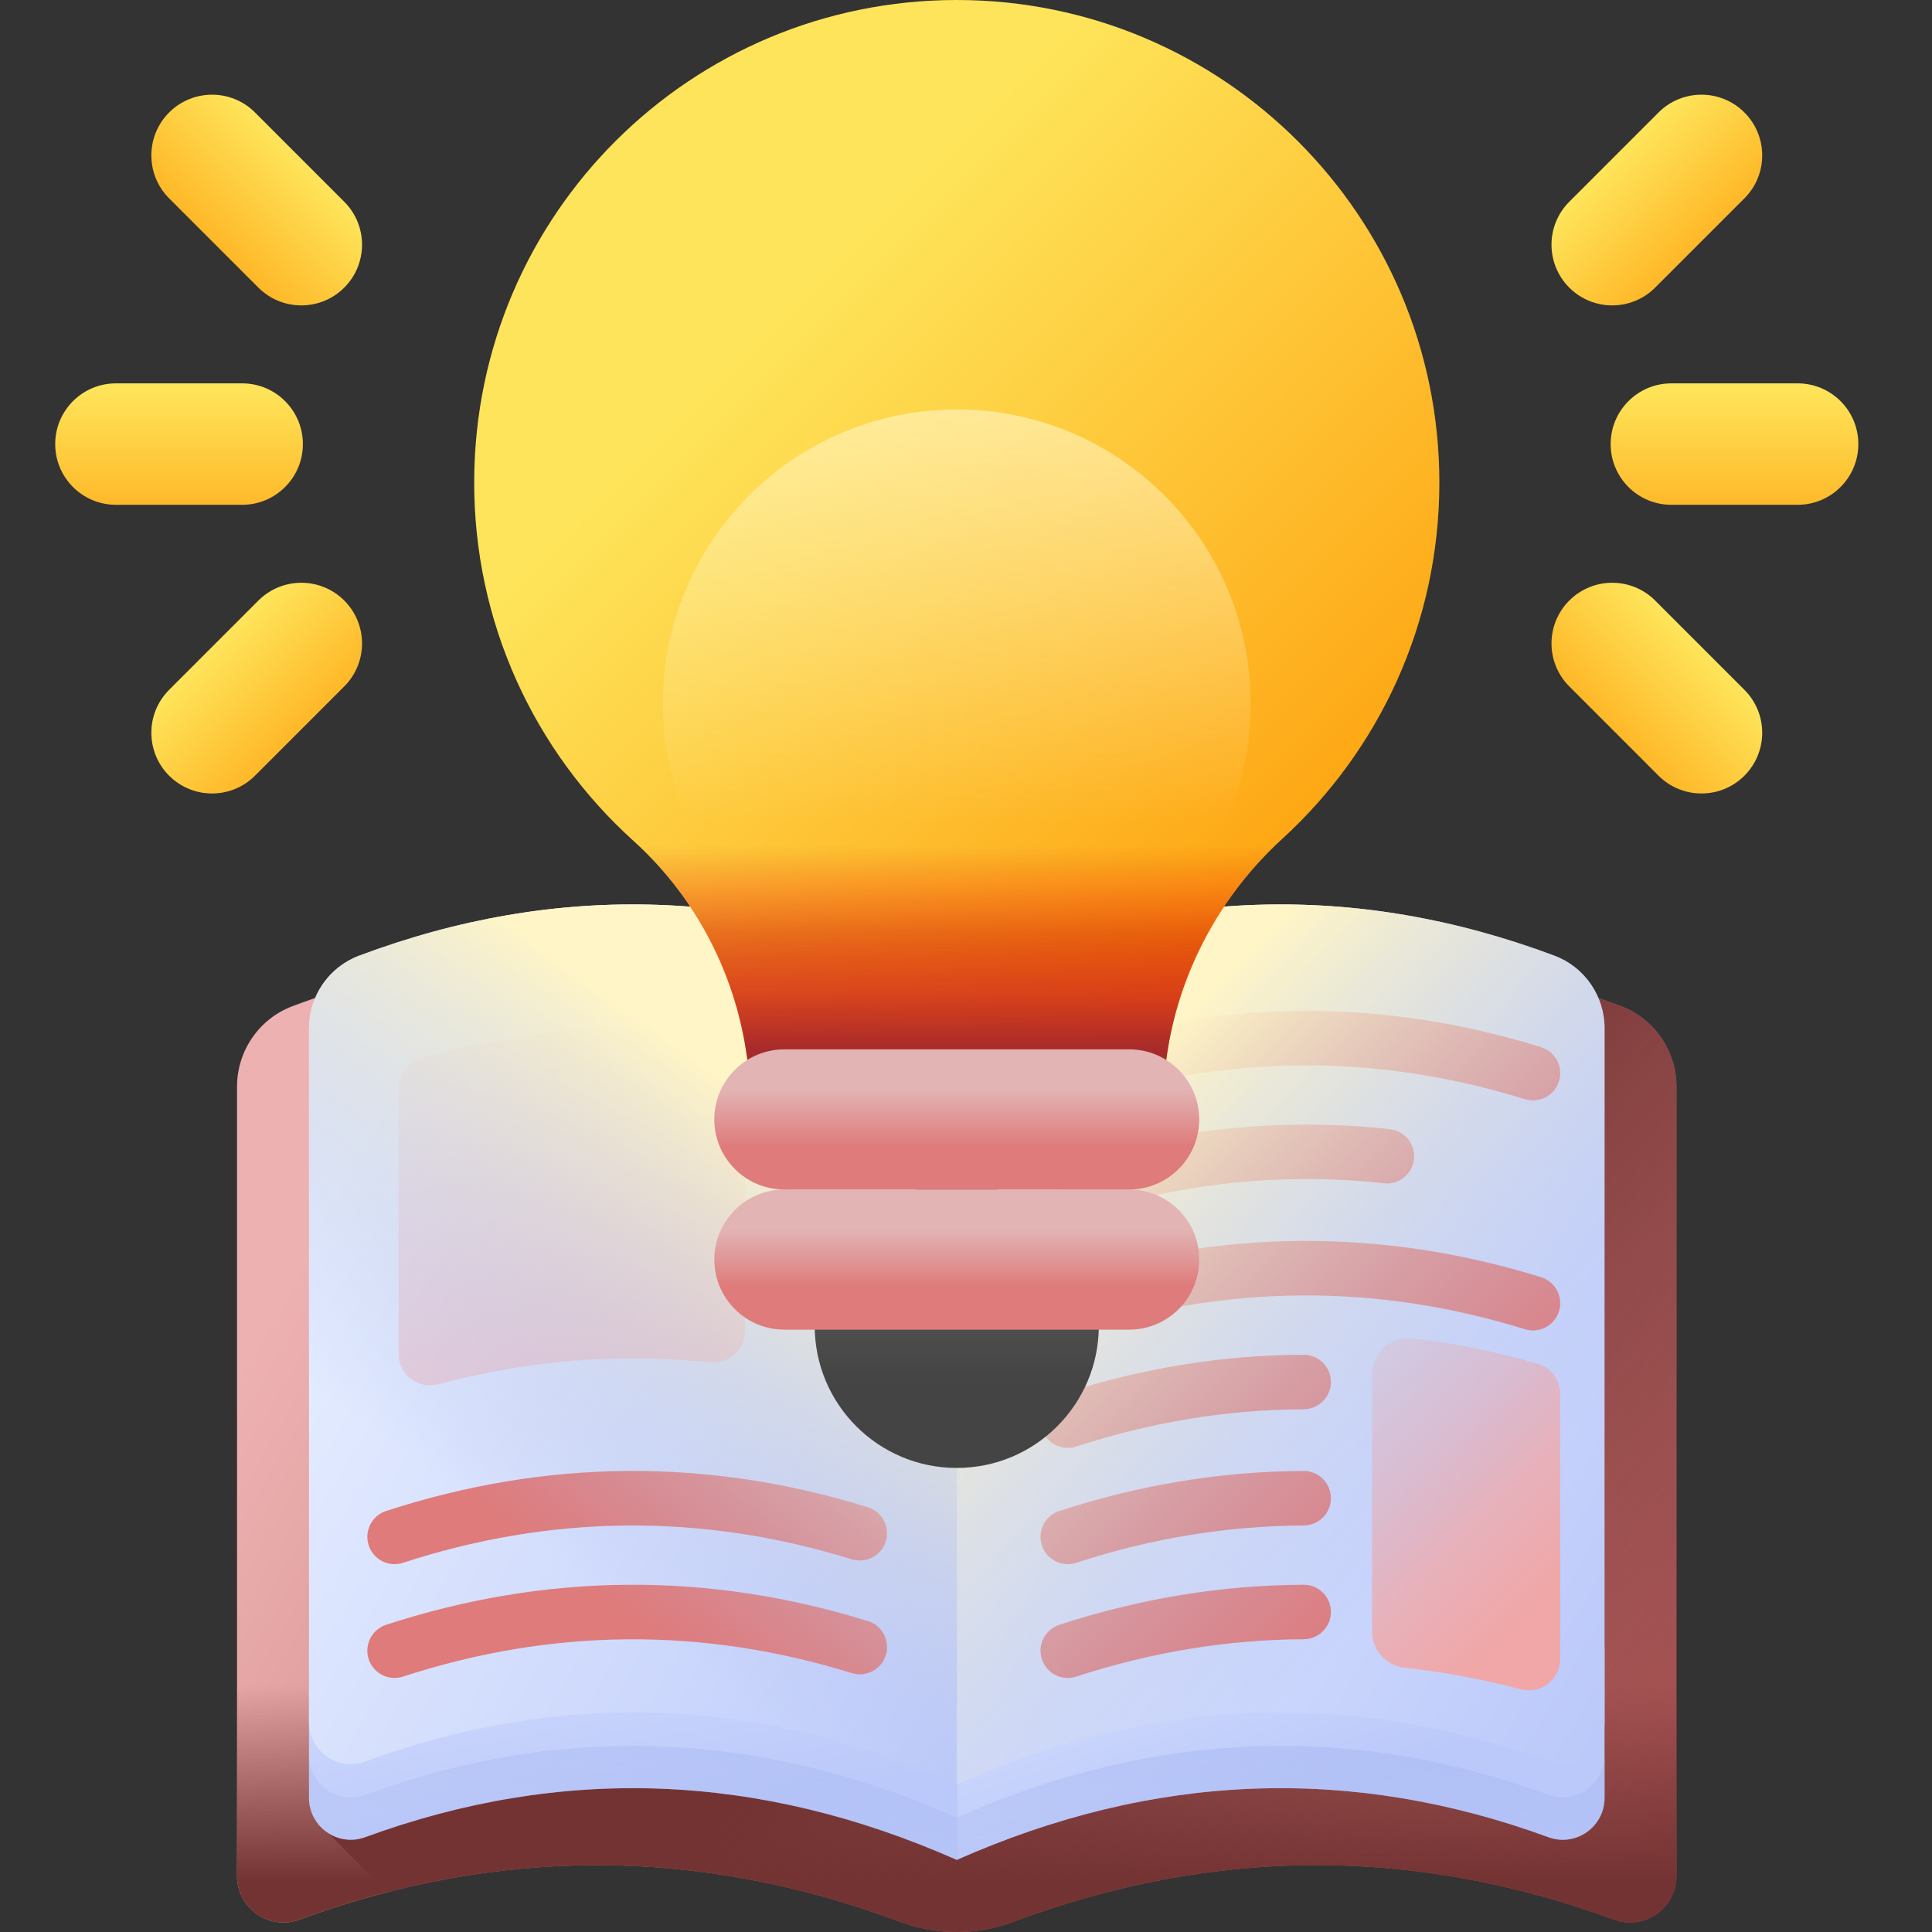
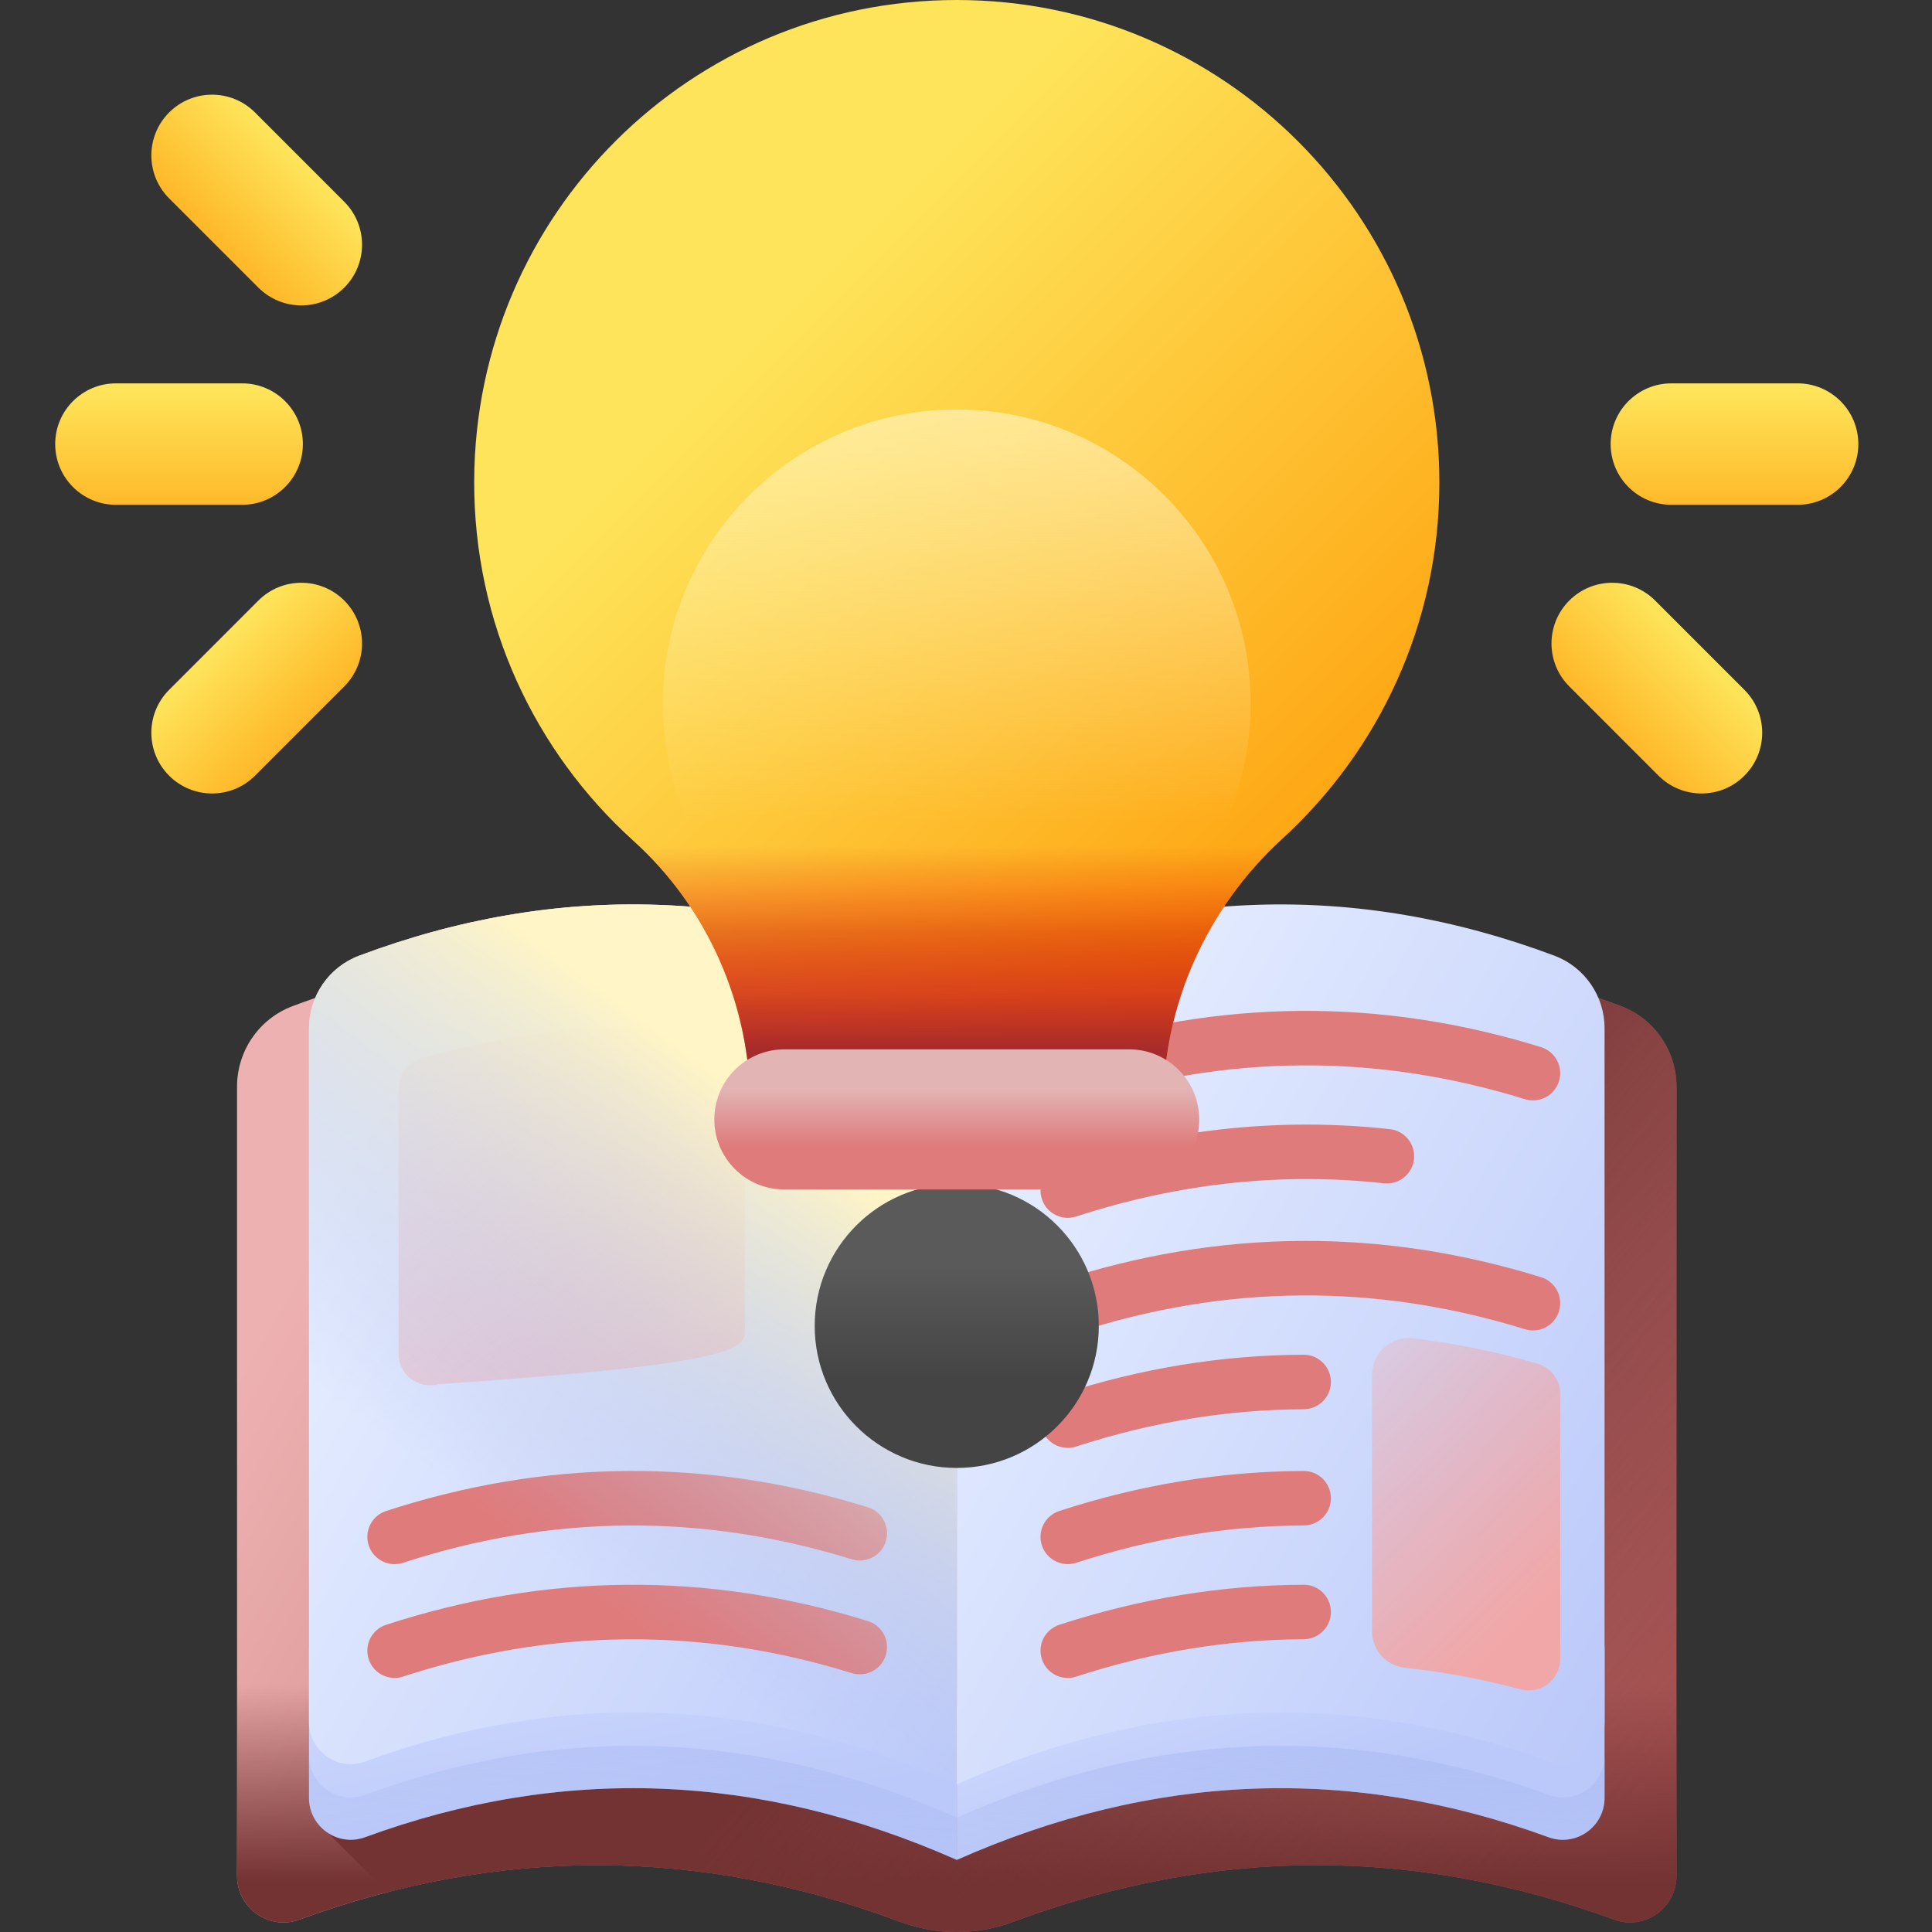
<svg xmlns="http://www.w3.org/2000/svg" width="70" height="70" viewBox="0 0 70 70" fill="none">
  <rect x="0" y="0" width="70" height="70" fill="#333333" stroke="none" />
  <g id="Frame 162336">
    <g id="Group">
      <g id="Group_2">
        <path id="Vector" d="M58.727 36.453C50.707 33.447 42.676 33.725 34.666 37.278V38.57C34.666 38.519 34.666 38.088 34.666 37.278C26.648 33.722 18.617 33.45 10.604 36.453C9.389 36.908 8.588 38.075 8.588 39.372V67.968C8.588 69.135 9.749 69.955 10.845 69.553C18.094 66.896 25.358 66.919 32.613 69.629C33.938 70.123 35.394 70.123 36.719 69.628C43.968 66.921 51.231 66.894 58.486 69.553C59.582 69.955 60.743 69.135 60.743 67.968C60.743 58.656 60.743 48.684 60.743 39.372C60.743 38.075 59.942 36.908 58.727 36.453Z" fill="url(#paint0_linear_35_2661)" />
        <path id="Vector_2" d="M8.588 67.968C8.588 69.135 9.749 69.955 10.845 69.553C18.094 66.896 25.358 66.919 32.613 69.629C33.938 70.124 35.394 70.124 36.719 69.629C43.968 66.921 51.231 66.894 58.486 69.553C59.582 69.955 60.743 69.135 60.743 67.968C60.743 63.298 60.743 58.462 60.743 53.626H8.588C8.588 58.462 8.588 63.298 8.588 67.968Z" fill="url(#paint1_linear_35_2661)" />
        <path id="Vector_3" d="M60.743 39.372V67.968C60.743 69.136 59.583 69.955 58.486 69.553C51.231 66.894 43.967 66.922 36.719 69.628C35.393 70.124 33.938 70.124 32.612 69.628C26.421 67.317 20.222 66.961 14.032 68.559L11.824 66.351V36.024C19.432 33.488 27.053 33.902 34.666 37.277C42.676 33.725 50.706 33.448 58.728 36.453C59.942 36.908 60.743 38.075 60.743 39.372Z" fill="url(#paint2_linear_35_2661)" />
        <g id="Group_3">
          <g id="Group_4">
            <path id="Vector_4" d="M34.666 61.823V67.388C27.522 64.222 20.366 63.949 13.226 66.566C12.239 66.927 11.196 66.19 11.196 65.14V59.574C11.196 60.624 12.239 61.361 13.226 61C20.366 58.384 27.522 58.656 34.666 61.823Z" fill="url(#paint3_linear_35_2661)" />
            <path id="Vector_5" d="M58.136 59.574V65.14C58.136 66.19 57.092 66.929 56.105 66.566C48.958 63.948 41.802 64.224 34.666 67.388V61.823C41.802 58.658 48.958 58.382 56.105 61C57.092 61.363 58.136 60.624 58.136 59.574Z" fill="url(#paint4_linear_35_2661)" />
          </g>
          <path id="Vector_6" d="M56.105 65.033C48.958 62.415 41.802 62.691 34.666 65.856C27.522 62.689 20.366 62.416 13.226 65.033C12.239 65.394 11.196 64.657 11.196 63.607V65.139C11.196 66.19 12.239 66.927 13.226 66.566C20.366 63.949 27.522 64.222 34.666 67.388C41.802 64.223 48.958 63.947 56.105 66.566C57.092 66.928 58.136 66.19 58.136 65.139V63.607C58.136 64.657 57.092 65.396 56.105 65.033Z" fill="url(#paint5_linear_35_2661)" />
          <g id="Group_5">
            <path id="Vector_7" d="M11.195 37.255V62.397C11.195 63.448 12.24 64.186 13.227 63.824C20.366 61.207 27.522 61.479 34.666 64.647C34.666 54.887 34.666 45.128 34.666 35.369C27.449 32.169 20.221 31.924 13.009 34.627C11.916 35.037 11.195 36.087 11.195 37.255Z" fill="url(#paint6_linear_35_2661)" />
            <path id="Vector_8" d="M34.666 35.369V64.647C41.803 61.482 48.958 61.205 56.105 63.824C57.091 64.186 58.136 63.448 58.136 62.397C58.136 54.016 58.136 45.635 58.136 37.255C58.136 36.087 57.415 35.037 56.322 34.627C49.103 31.922 41.875 32.172 34.666 35.369Z" fill="url(#paint7_linear_35_2661)" />
            <path id="Vector_9" d="M55.71 49.409C54.209 48.974 52.707 48.668 51.204 48.489C50.412 48.395 49.712 49.005 49.712 49.803V59.109C49.712 59.785 50.222 60.353 50.894 60.425C52.293 60.575 53.691 60.836 55.089 61.207C55.816 61.401 56.529 60.861 56.529 60.109V50.504C56.529 49.998 56.196 49.55 55.71 49.409Z" fill="url(#paint8_linear_35_2661)" />
-             <path id="Vector_10" d="M15.88 50.153C19.162 49.28 22.447 49.017 25.732 49.364C26.404 49.435 26.989 48.908 26.989 48.232V38.553C26.989 37.978 26.561 37.488 25.989 37.422C22.413 37.009 18.837 37.32 15.264 38.354C14.777 38.495 14.443 38.943 14.443 39.449V49.055C14.442 49.805 15.154 50.346 15.88 50.153Z" fill="url(#paint9_linear_35_2661)" />
+             <path id="Vector_10" d="M15.88 50.153C26.404 49.435 26.989 48.908 26.989 48.232V38.553C26.989 37.978 26.561 37.488 25.989 37.422C22.413 37.009 18.837 37.32 15.264 38.354C14.777 38.495 14.443 38.943 14.443 39.449V49.055C14.442 49.805 15.154 50.346 15.88 50.153Z" fill="url(#paint9_linear_35_2661)" />
            <g id="Group_6">
              <g id="Group_7">
                <path id="Vector_11" d="M14.296 56.672C13.881 56.672 13.494 56.407 13.358 55.99C13.189 55.472 13.472 54.915 13.991 54.746C19.781 52.858 25.653 52.812 31.444 54.61C31.965 54.772 32.256 55.325 32.094 55.846C31.933 56.366 31.38 56.657 30.859 56.496C25.466 54.822 19.996 54.864 14.603 56.623C14.501 56.656 14.398 56.672 14.296 56.672Z" fill="#DF7B7B" />
                <path id="Vector_12" d="M14.296 60.795C13.881 60.795 13.494 60.531 13.358 60.114C13.189 59.596 13.472 59.038 13.991 58.869C19.78 56.982 25.653 56.936 31.444 58.734C31.965 58.895 32.256 59.449 32.094 59.969C31.933 60.49 31.38 60.781 30.859 60.619C25.465 58.945 19.996 58.988 14.603 60.746C14.501 60.779 14.398 60.795 14.296 60.795Z" fill="#DF7B7B" />
              </g>
              <g id="Group_8">
                <g id="Group_9">
                  <path id="Vector_13" d="M48.221 54.284V54.285C48.221 54.833 47.776 55.27 47.228 55.272C44.477 55.282 41.725 55.732 38.993 56.623C38.891 56.656 38.789 56.671 38.687 56.671C38.271 56.671 37.885 56.407 37.749 55.991C37.579 55.472 37.863 54.916 38.38 54.746C41.319 53.788 44.28 53.305 47.239 53.297C47.782 53.295 48.221 53.741 48.221 54.284Z" fill="#DF7B7B" />
                  <path id="Vector_14" d="M48.221 58.406C48.221 58.953 47.776 59.391 47.229 59.393C44.479 59.404 41.725 59.856 38.993 60.747C38.891 60.78 38.789 60.796 38.687 60.796C38.271 60.796 37.885 60.531 37.749 60.114C37.579 59.595 37.863 59.039 38.38 58.869C41.317 57.913 44.279 57.428 47.239 57.419C47.782 57.417 48.221 57.863 48.221 58.406Z" fill="#DF7B7B" />
                </g>
                <g id="Group_10">
                  <path id="Vector_15" d="M38.687 48.337C38.271 48.337 37.885 48.072 37.749 47.655C37.58 47.137 37.863 46.58 38.382 46.411C44.172 44.523 50.044 44.478 55.835 46.275C56.356 46.437 56.647 46.99 56.485 47.511C56.323 48.031 55.77 48.322 55.25 48.16C49.857 46.487 44.387 46.529 38.993 48.288C38.892 48.321 38.788 48.337 38.687 48.337Z" fill="#DF7B7B" />
                  <path id="Vector_16" d="M48.221 50.073V50.074C48.221 50.621 47.776 51.059 47.228 51.061C44.477 51.071 41.725 51.521 38.993 52.411C38.891 52.444 38.789 52.46 38.687 52.46C38.271 52.46 37.885 52.196 37.749 51.78C37.579 51.261 37.863 50.704 38.38 50.535C41.319 49.577 44.28 49.093 47.239 49.085C47.782 49.084 48.221 49.53 48.221 50.073Z" fill="#DF7B7B" />
                </g>
                <g id="Group_11">
                  <path id="Vector_17" d="M38.687 40.002C38.271 40.002 37.885 39.737 37.749 39.32C37.58 38.802 37.863 38.245 38.382 38.076C44.171 36.188 50.044 36.143 55.835 37.94C56.356 38.102 56.647 38.655 56.485 39.176C56.323 39.696 55.771 39.987 55.25 39.826C49.857 38.151 44.387 38.194 38.993 39.953C38.892 39.986 38.788 40.002 38.687 40.002Z" fill="#DF7B7B" />
                  <path id="Vector_18" d="M38.687 44.125C38.271 44.125 37.885 43.861 37.749 43.444C37.58 42.926 37.863 42.368 38.382 42.2C42.351 40.906 46.38 40.472 50.359 40.912C50.9 40.972 51.291 41.46 51.231 42.001C51.171 42.543 50.686 42.934 50.142 42.874C46.444 42.465 42.694 42.87 38.993 44.076C38.892 44.11 38.788 44.125 38.687 44.125Z" fill="#DF7B7B" />
                </g>
              </g>
            </g>
          </g>
        </g>
      </g>
      <path id="Vector_19" d="M11.195 37.255V62.397C11.195 63.448 12.24 64.186 13.227 63.824C20.366 61.207 27.521 61.479 34.665 64.647C34.666 54.887 34.666 45.128 34.666 35.369C27.449 32.169 20.221 31.924 13.009 34.627C11.916 35.037 11.195 36.087 11.195 37.255Z" fill="url(#paint10_linear_35_2661)" />
-       <path id="Vector_20" d="M34.666 35.369V64.647C41.803 61.482 48.958 61.205 56.104 63.824C57.091 64.186 58.136 63.448 58.136 62.397C58.136 54.016 58.136 45.635 58.136 37.255C58.136 36.087 57.415 35.037 56.322 34.627C49.103 31.922 41.875 32.172 34.666 35.369Z" fill="url(#paint11_linear_35_2661)" />
      <g id="Group_12">
        <path id="Vector_21" d="M52.151 17.485C52.151 7.828 44.322 0 34.666 1.81968e-09C25.03 -0 17.227 7.764 17.181 17.4C17.156 22.582 19.386 27.243 22.945 30.46C25.66 32.913 27.185 36.419 27.185 40.078V40.078H42.146C42.146 36.383 43.736 32.884 46.463 30.389C49.958 27.192 52.151 22.595 52.151 17.485Z" fill="url(#paint12_linear_35_2661)" />
        <path id="Vector_22" d="M20.298 27.451C21.064 28.553 21.953 29.563 22.945 30.46C25.66 32.913 27.185 36.419 27.185 40.078H42.146C42.146 36.383 43.736 32.884 46.463 30.389C47.425 29.51 48.287 28.524 49.033 27.451H20.298Z" fill="url(#paint13_linear_35_2661)" />
        <g id="Group_13">
          <path id="Vector_23" d="M34.666 53.186C37.508 53.186 39.812 50.882 39.812 48.039C39.812 45.197 37.508 42.892 34.666 42.892C31.823 42.892 29.518 45.197 29.518 48.039C29.518 50.882 31.823 53.186 34.666 53.186Z" fill="url(#paint14_linear_35_2661)" />
-           <path id="Vector_24" d="M40.911 48.176H28.42C27.018 48.176 25.881 47.039 25.881 45.637C25.881 44.235 27.018 43.098 28.42 43.098H40.911C42.313 43.098 43.45 44.235 43.45 45.637C43.45 47.039 42.313 48.176 40.911 48.176Z" fill="url(#paint15_linear_35_2661)" />
          <path id="Vector_25" d="M40.911 43.098H28.42C27.018 43.098 25.881 41.961 25.881 40.559C25.881 39.156 27.018 38.02 28.42 38.02H40.911C42.313 38.02 43.45 39.156 43.45 40.559C43.45 41.961 42.313 43.098 40.911 43.098Z" fill="url(#paint16_linear_35_2661)" />
        </g>
      </g>
      <path id="Vector_26" d="M34.666 36.131C40.546 36.131 45.313 31.364 45.313 25.484C45.313 19.603 40.546 14.836 34.666 14.836C28.785 14.836 24.018 19.603 24.018 25.484C24.018 31.364 28.785 36.131 34.666 36.131Z" fill="url(#paint17_linear_35_2661)" />
      <g id="Group_14">
        <g id="Group_15">
          <g id="Group_16">
            <g id="Group_17">
              <g id="Group_18">
                <path id="Vector_27" d="M58.357 16.09C58.357 14.875 59.342 13.89 60.557 13.89H65.131C66.346 13.89 67.331 14.875 67.331 16.09C67.331 17.305 66.346 18.29 65.131 18.29H60.557C59.342 18.29 58.357 17.305 58.357 16.09Z" fill="url(#paint18_linear_35_2661)" />
              </g>
            </g>
          </g>
          <g id="Group_19">
            <g id="Group_20">
              <g id="Group_21">
                <g id="Group_22">
-                   <path id="Vector_28" d="M56.858 10.421C55.999 9.562 55.999 8.169 56.858 7.31L60.092 4.075C60.951 3.216 62.344 3.216 63.203 4.075C64.063 4.935 64.063 6.327 63.203 7.187L59.969 10.421C59.11 11.28 57.717 11.28 56.858 10.421Z" fill="url(#paint19_linear_35_2661)" />
-                 </g>
+                   </g>
              </g>
            </g>
            <g id="Group_23">
              <g id="Group_24">
                <g id="Group_25">
                  <path id="Vector_29" d="M56.858 21.759C57.717 20.9 59.11 20.9 59.969 21.759L63.203 24.994C64.063 25.853 64.063 27.245 63.203 28.105C62.344 28.964 60.952 28.964 60.092 28.105L56.858 24.87C55.999 24.011 55.999 22.618 56.858 21.759Z" fill="url(#paint20_linear_35_2661)" />
                </g>
              </g>
            </g>
          </g>
        </g>
        <g id="Group_26">
          <g id="Group_27">
            <g id="Group_28">
              <g id="Group_29">
                <path id="Vector_30" d="M10.974 16.09C10.974 14.875 9.989 13.89 8.774 13.89H4.2C2.985 13.89 2 14.875 2 16.09C2 17.305 2.985 18.29 4.2 18.29H8.774C9.989 18.29 10.974 17.305 10.974 16.09Z" fill="url(#paint21_linear_35_2661)" />
              </g>
            </g>
          </g>
          <g id="Group_30">
            <g id="Group_31">
              <g id="Group_32">
                <g id="Group_33">
                  <path id="Vector_31" d="M12.473 10.421C13.332 9.562 13.332 8.169 12.473 7.31L9.239 4.075C8.38 3.216 6.987 3.216 6.128 4.075C5.269 4.935 5.269 6.327 6.128 7.187L9.362 10.421C10.222 11.28 11.614 11.28 12.473 10.421Z" fill="url(#paint22_linear_35_2661)" />
                </g>
              </g>
            </g>
            <g id="Group_34">
              <g id="Group_35">
                <g id="Group_36">
                  <path id="Vector_32" d="M12.473 21.759C11.614 20.9 10.222 20.9 9.362 21.759L6.128 24.994C5.269 25.853 5.269 27.245 6.128 28.105C6.987 28.964 8.38 28.964 9.239 28.105L12.473 24.87C13.333 24.011 13.332 22.618 12.473 21.759Z" fill="url(#paint23_linear_35_2661)" />
                </g>
              </g>
            </g>
          </g>
        </g>
      </g>
    </g>
  </g>
  <defs>
    <linearGradient id="paint0_linear_35_2661" x1="13.618" y1="40.92" x2="61.757" y2="69.139" gradientUnits="userSpaceOnUse">
      <stop stop-color="#EEB1B1" />
      <stop offset="1" stop-color="#A04A4A" />
    </linearGradient>
    <linearGradient id="paint1_linear_35_2661" x1="34.666" y1="61.029" x2="34.666" y2="68.167" gradientUnits="userSpaceOnUse">
      <stop stop-color="#743333" stop-opacity="0" />
      <stop offset="1" stop-color="#743333" />
    </linearGradient>
    <linearGradient id="paint2_linear_35_2661" x1="55.678" y1="69.103" x2="37.304" y2="53.179" gradientUnits="userSpaceOnUse">
      <stop stop-color="#743333" stop-opacity="0" />
      <stop offset="1" stop-color="#743333" />
    </linearGradient>
    <linearGradient id="paint3_linear_35_2661" x1="20.065" y1="48.694" x2="23.533" y2="66.681" gradientUnits="userSpaceOnUse">
      <stop stop-color="#E6EEFF" />
      <stop offset="1" stop-color="#BAC8FA" />
    </linearGradient>
    <linearGradient id="paint4_linear_35_2661" x1="42.028" y1="50.64" x2="47.109" y2="65.562" gradientUnits="userSpaceOnUse">
      <stop stop-color="#E6EEFF" />
      <stop offset="1" stop-color="#BAC8FA" />
    </linearGradient>
    <linearGradient id="paint5_linear_35_2661" x1="34.312" y1="71.7" x2="35.199" y2="53.39" gradientUnits="userSpaceOnUse">
      <stop stop-color="#A7B7F1" stop-opacity="0" />
      <stop offset="1" stop-color="#A7B7F1" />
    </linearGradient>
    <linearGradient id="paint6_linear_35_2661" x1="12.008" y1="42.893" x2="40.338" y2="59.557" gradientUnits="userSpaceOnUse">
      <stop stop-color="#E6EEFF" />
      <stop offset="1" stop-color="#BAC8FA" />
    </linearGradient>
    <linearGradient id="paint7_linear_35_2661" x1="33.939" y1="42.84" x2="61.266" y2="58.858" gradientUnits="userSpaceOnUse">
      <stop stop-color="#E6EEFF" />
      <stop offset="1" stop-color="#BAC8FA" />
    </linearGradient>
    <linearGradient id="paint8_linear_35_2661" x1="45.249" y1="46.972" x2="56.084" y2="57.807" gradientUnits="userSpaceOnUse">
      <stop stop-color="#F1A7A7" stop-opacity="0" />
      <stop offset="1" stop-color="#F1A7A7" />
    </linearGradient>
    <linearGradient id="paint9_linear_35_2661" x1="12.114" y1="32.39" x2="34.662" y2="62.308" gradientUnits="userSpaceOnUse">
      <stop stop-color="#F1A7A7" stop-opacity="0" />
      <stop offset="1" stop-color="#F1A7A7" />
    </linearGradient>
    <linearGradient id="paint10_linear_35_2661" x1="18.961" y1="55.822" x2="29.575" y2="41.548" gradientUnits="userSpaceOnUse">
      <stop stop-color="#A7B7F1" stop-opacity="0" />
      <stop offset="1" stop-color="#FFF5C6" />
    </linearGradient>
    <linearGradient id="paint11_linear_35_2661" x1="52.34" y1="56.306" x2="37.803" y2="41.77" gradientUnits="userSpaceOnUse">
      <stop stop-color="#A7B7F1" stop-opacity="0" />
      <stop offset="1" stop-color="#FFF5C6" />
    </linearGradient>
    <linearGradient id="paint12_linear_35_2661" x1="27.104" y1="12.596" x2="46.119" y2="31.612" gradientUnits="userSpaceOnUse">
      <stop stop-color="#FEE45A" />
      <stop offset="1" stop-color="#FEA613" />
    </linearGradient>
    <linearGradient id="paint13_linear_35_2661" x1="34.665" y1="30.654" x2="34.665" y2="38.002" gradientUnits="userSpaceOnUse">
      <stop stop-color="#C50000" stop-opacity="0" />
      <stop offset="0.185" stop-color="#E60000" stop-opacity="0.185" />
      <stop offset="0.431" stop-color="#CC0000" stop-opacity="0.431" />
      <stop offset="0.711" stop-color="#CB1919" stop-opacity="0.711" />
      <stop offset="1" stop-color="#A72B2B" />
    </linearGradient>
    <linearGradient id="paint14_linear_35_2661" x1="34.666" y1="45.813" x2="34.666" y2="49.998" gradientUnits="userSpaceOnUse">
      <stop stop-color="#5A5A5A" />
      <stop offset="1" stop-color="#444444" />
    </linearGradient>
    <linearGradient id="paint15_linear_35_2661" x1="34.666" y1="44.539" x2="34.666" y2="46.604" gradientUnits="userSpaceOnUse">
      <stop stop-color="#E2B4B4" />
      <stop offset="1" stop-color="#DF7B7B" />
    </linearGradient>
    <linearGradient id="paint16_linear_35_2661" x1="34.666" y1="39.461" x2="34.666" y2="41.525" gradientUnits="userSpaceOnUse">
      <stop stop-color="#E2B4B4" />
      <stop offset="1" stop-color="#DF7B7B" />
    </linearGradient>
    <linearGradient id="paint17_linear_35_2661" x1="34.666" y1="29.784" x2="34.666" y2="6.098" gradientUnits="userSpaceOnUse">
      <stop stop-color="#FFF5C6" stop-opacity="0" />
      <stop offset="1" stop-color="#FFF5C6" />
    </linearGradient>
    <linearGradient id="paint18_linear_35_2661" x1="62.844" y1="14.119" x2="62.844" y2="20.229" gradientUnits="userSpaceOnUse">
      <stop stop-color="#FEE45A" />
      <stop offset="1" stop-color="#FEA613" />
    </linearGradient>
    <linearGradient id="paint19_linear_35_2661" x1="58.614" y1="5.669" x2="62.933" y2="9.989" gradientUnits="userSpaceOnUse">
      <stop stop-color="#FEE45A" />
      <stop offset="1" stop-color="#FEA613" />
    </linearGradient>
    <linearGradient id="paint20_linear_35_2661" x1="61.565" y1="23.479" x2="57.245" y2="27.799" gradientUnits="userSpaceOnUse">
      <stop stop-color="#FEE45A" />
      <stop offset="1" stop-color="#FEA613" />
    </linearGradient>
    <linearGradient id="paint21_linear_35_2661" x1="6.487" y1="14.119" x2="6.487" y2="20.229" gradientUnits="userSpaceOnUse">
      <stop stop-color="#FEE45A" />
      <stop offset="1" stop-color="#FEA613" />
    </linearGradient>
    <linearGradient id="paint22_linear_35_2661" x1="10.726" y1="5.669" x2="6.406" y2="9.989" gradientUnits="userSpaceOnUse">
      <stop stop-color="#FEE45A" />
      <stop offset="1" stop-color="#FEA613" />
    </linearGradient>
    <linearGradient id="paint23_linear_35_2661" x1="7.774" y1="23.479" x2="12.094" y2="27.799" gradientUnits="userSpaceOnUse">
      <stop stop-color="#FEE45A" />
      <stop offset="1" stop-color="#FEA613" />
    </linearGradient>
  </defs>
</svg>